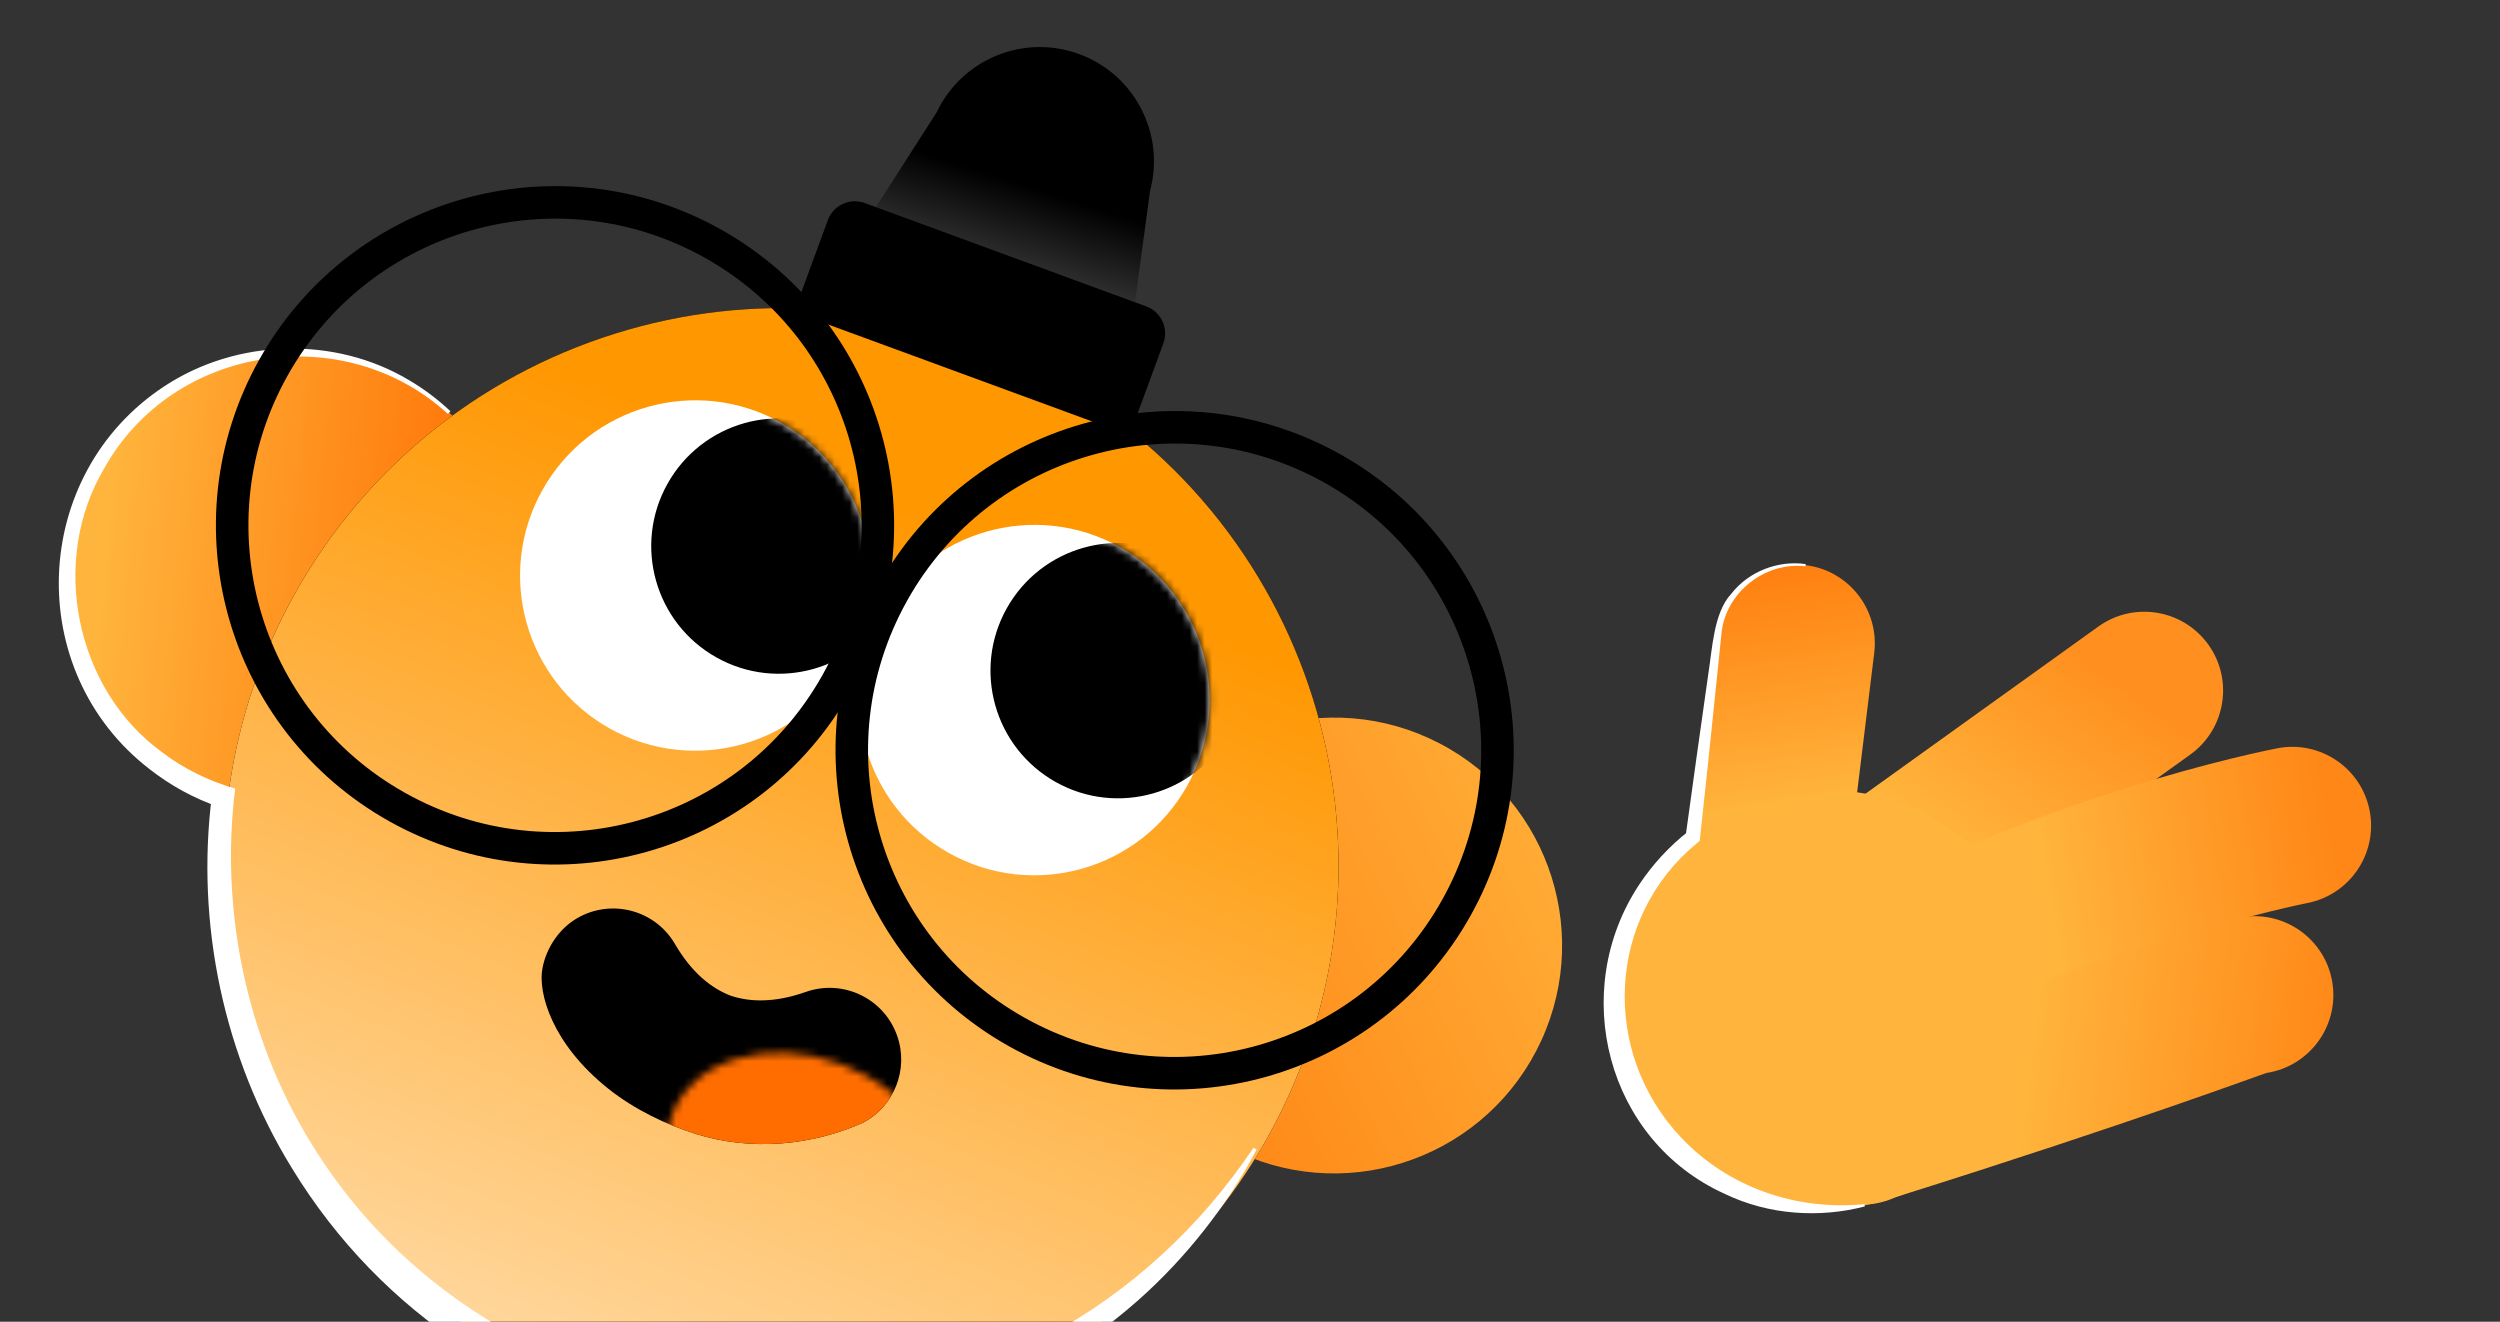
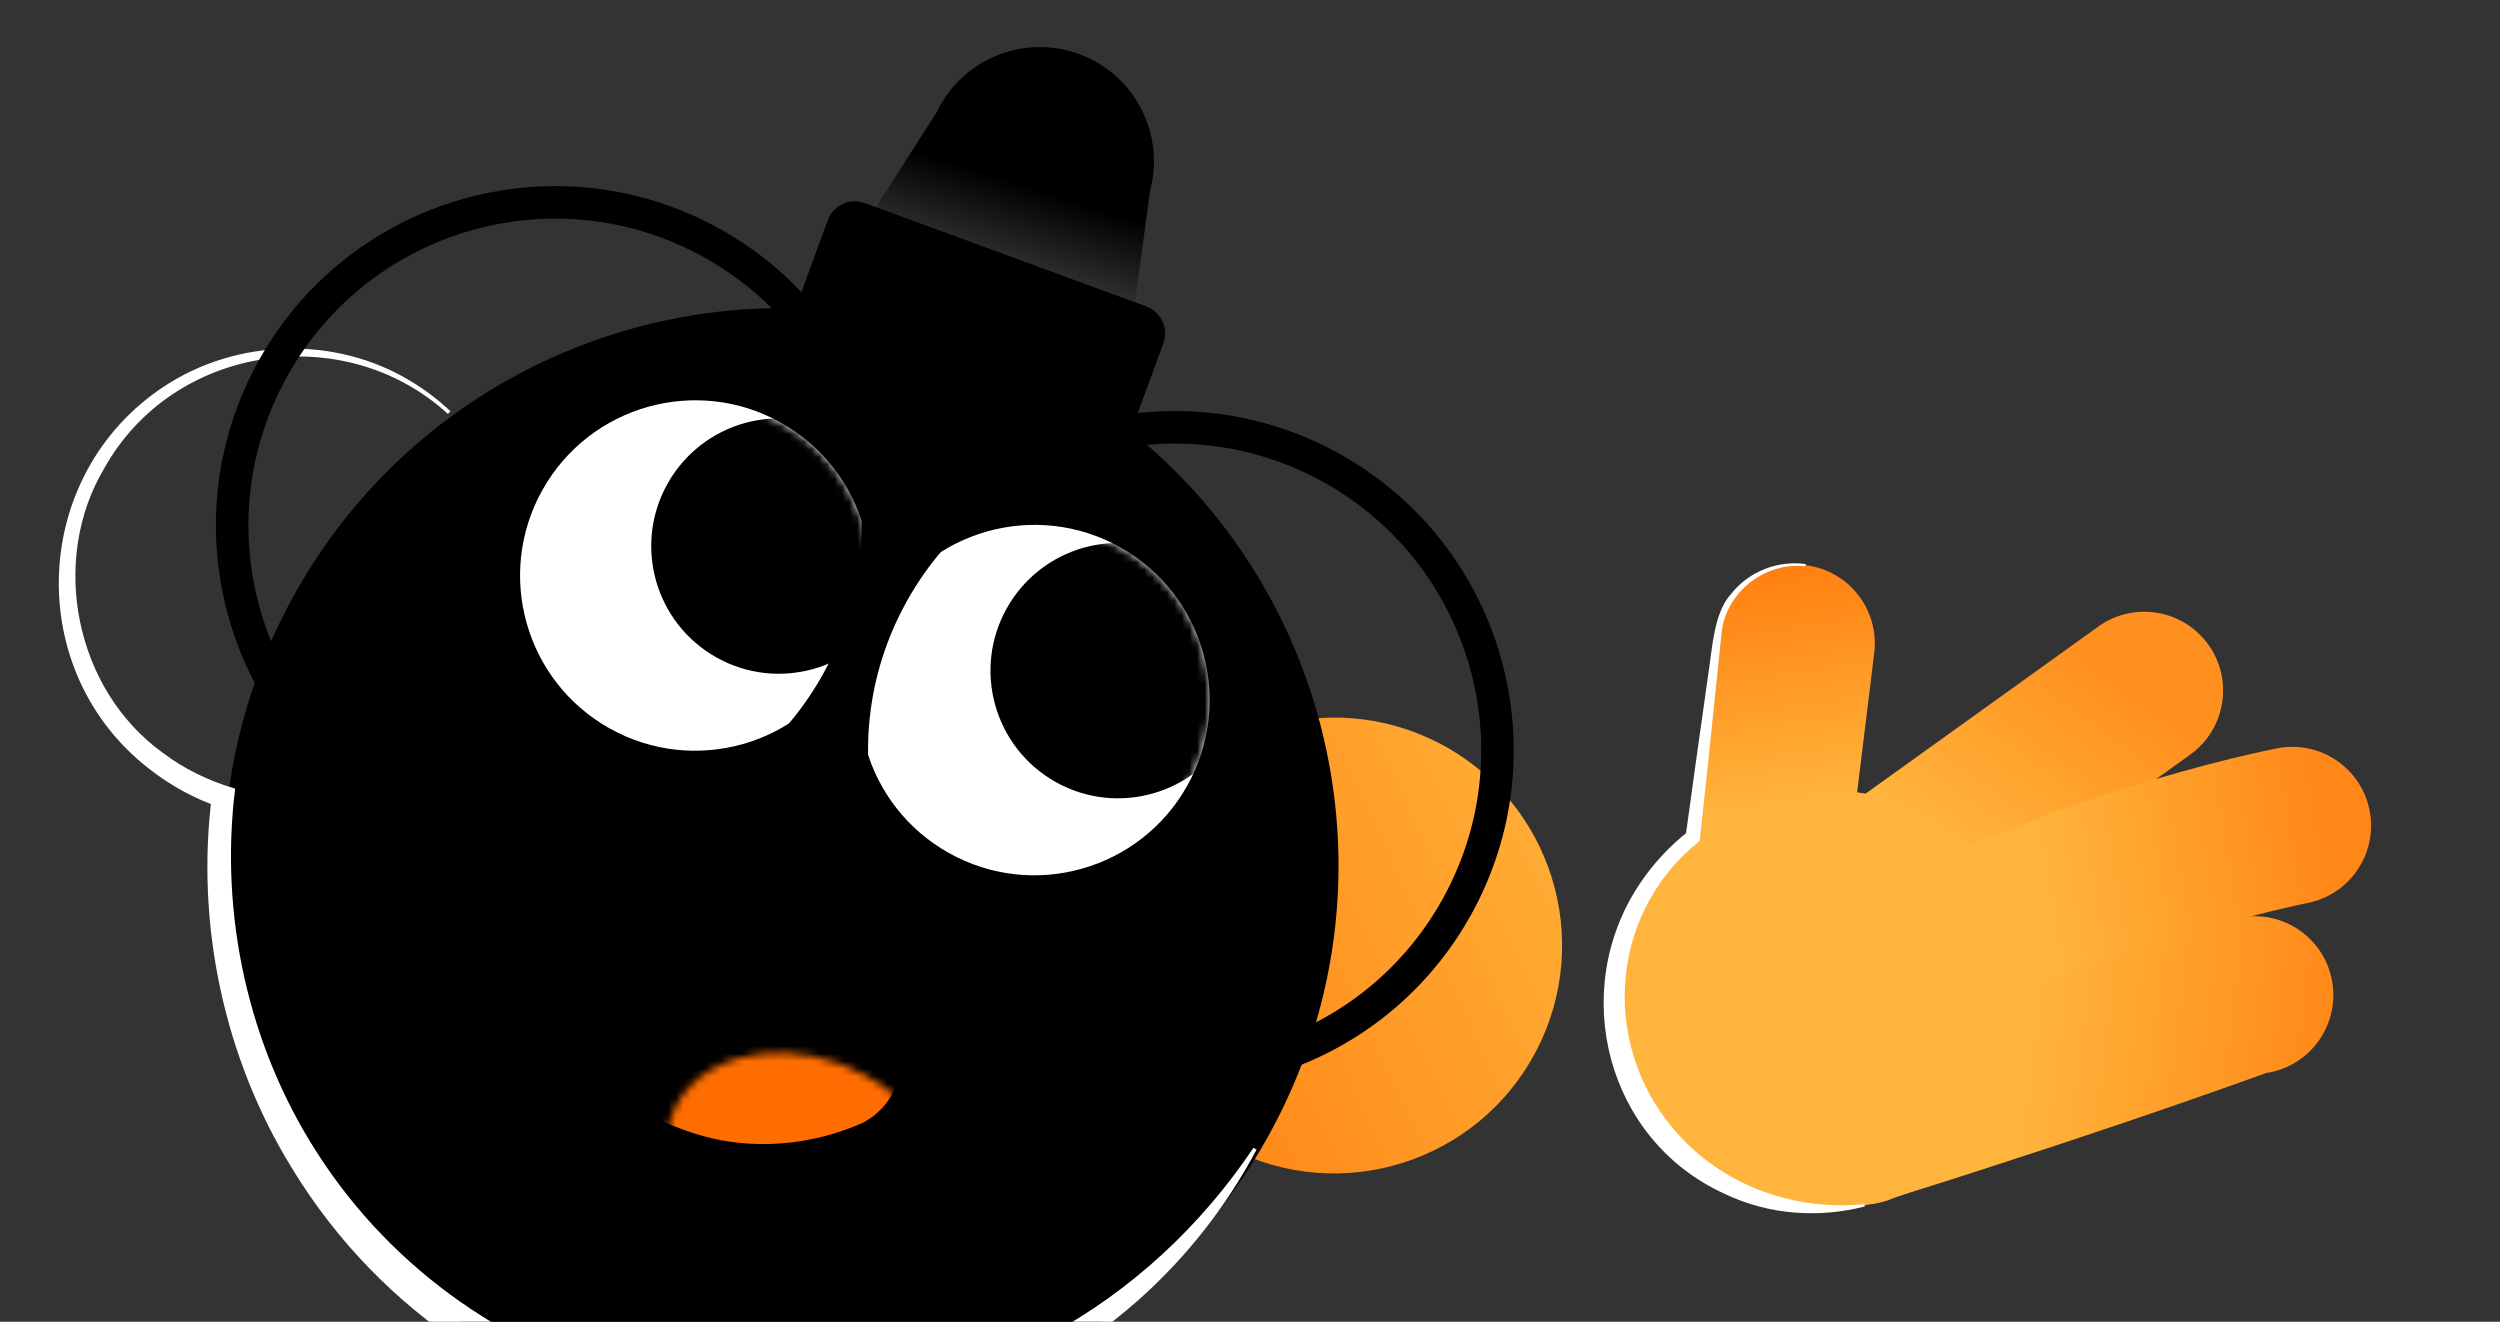
<svg xmlns="http://www.w3.org/2000/svg" width="331" height="175" viewBox="0 0 331 175" fill="none">
  <rect x="0" y="0" width="331" height="175" fill="#333333" stroke="none" />
  <path d="M243.603 127.721C241.654 127.037 239.887 125.772 238.587 123.962C235.226 119.282 236.298 112.762 240.978 109.402L277.821 82.954C282.501 79.594 289.021 80.665 292.382 85.345C295.742 90.025 294.67 96.545 289.99 99.906L253.147 126.353C250.274 128.423 246.701 128.809 243.594 127.718L243.603 127.721Z" fill="url(#paint0_linear_1483_1257)" />
  <path d="M240.581 141.365C238.475 140.53 236.623 139.002 235.4 136.885C232.514 131.898 234.229 125.514 239.216 122.628C269.04 105.4 300.231 99.32 301.545 99.068C307.203 97.983 312.672 101.707 313.748 107.362C314.824 113.016 311.112 118.48 305.463 119.569C305.173 119.625 276.321 125.301 249.658 140.701C246.787 142.365 243.448 142.501 240.581 141.365Z" fill="url(#paint1_linear_1483_1257)" />
  <path d="M243.448 159.012C240.752 158.173 238.403 156.25 237.108 153.495C234.655 148.278 236.893 142.066 242.1 139.611C275.405 127.656 295.942 121.58 296.921 121.425C302.617 120.554 307.944 124.46 308.815 130.156C309.689 135.842 305.792 141.172 300.103 142.056C299.785 142.103 282.676 148.539 250.989 158.496C248.527 159.653 245.847 159.77 243.445 159.022L243.448 159.012Z" fill="url(#paint2_linear_1483_1257)" />
  <path d="M269.414 127.212C267.172 115.246 257.448 106.545 245.884 104.899L248.147 86.454C248.843 80.733 244.79 75.525 239.06 74.826C233.342 74.12 228.137 78.195 227.431 83.913L224.132 110.825C216.377 117.041 212.216 127.12 214.149 137.465C216.962 152.508 231.615 162.41 246.877 159.579C262.138 156.748 272.229 142.246 269.417 127.202L269.414 127.212Z" fill="url(#paint3_linear_1483_1257)" />
  <path d="M239.038 74.977C233.619 74.356 228.415 78.516 227.92 83.905L227.364 89.316C226.642 96.529 225.856 103.742 225.083 110.948L225.045 111.326L224.732 111.586C212.639 121.484 211.969 139.398 222.578 150.609C228.759 157.167 237.743 160.32 246.853 159.434L246.908 159.728C240.934 161.291 234.214 160.88 228.413 158.093C212.683 151.018 207.641 131.237 217.068 117.062C218.836 114.404 221.029 112.043 223.528 110.075L223.177 110.713C224.174 103.532 225.152 96.345 226.189 89.168C226.694 86.013 226.884 81.13 229.192 78.651C231.503 75.654 235.434 74.157 239.077 74.684L239.038 74.977Z" fill="white" />
-   <path d="M25.038 103.553C39.805 111.259 58.025 105.532 65.734 90.757C73.444 75.982 67.73 57.756 52.964 50.05C38.198 42.344 19.977 48.07 12.268 62.845C4.558 77.62 10.272 95.847 25.038 103.553Z" fill="url(#paint4_linear_1483_1257)" />
  <path d="M162.688 151.937C177.454 159.643 195.675 153.916 203.393 139.145C211.102 124.369 205.388 106.143 190.622 98.437C175.856 90.731 157.635 96.457 149.917 111.229C142.208 126.004 147.922 144.231 162.688 151.937Z" fill="url(#paint5_linear_1483_1257)" />
  <path d="M69.276 180.027C105.395 198.878 149.964 184.864 168.827 148.739C187.684 112.602 173.704 68.025 137.584 49.175C101.465 30.324 56.896 44.338 38.03 80.472C19.173 116.609 33.153 161.186 69.272 180.036L69.276 180.027Z" fill="black" />
-   <path d="M69.276 180.027C105.395 198.878 149.964 184.864 168.827 148.739C187.684 112.602 173.704 68.025 137.584 49.175C101.465 30.324 56.896 44.338 38.03 80.472C19.173 116.609 33.153 161.186 69.272 180.036L69.276 180.027Z" fill="url(#paint6_linear_1483_1257)" />
  <path d="M59.311 54.808C45.572 42.249 22.944 45.653 13.823 61.969C6.507 74.228 9.944 91.271 21.511 99.638C24.379 101.822 27.674 103.399 31.134 104.415C29.058 121.116 32.879 138.474 41.939 152.556C62.372 184.557 105.631 195.07 138.78 176.843C149.723 170.973 159.038 162.292 165.959 151.968L166.369 152.211C162.411 159.687 157.086 166.469 150.743 172.112C116.131 202.708 62.562 193.925 38.628 154.633C29.61 139.965 25.891 122.247 28.062 105.285L29.062 106.865C25.723 105.741 22.596 104.012 19.821 101.851C2.977 88.866 3.993 62.835 21.739 51.154C31.356 44.817 44.349 44.441 54.222 50.37C56.173 51.525 57.994 52.897 59.636 54.448L59.314 54.799L59.311 54.808Z" fill="white" />
  <path d="M125.629 112.936C136.8 119.19 150.939 115.196 157.195 104.016C163.452 92.837 159.467 78.701 148.296 72.448C137.125 66.195 122.987 70.188 116.731 81.368C110.474 92.548 114.459 106.683 125.629 112.936Z" fill="white" />
  <path d="M80.715 96.442C91.886 102.695 106.025 98.702 112.281 87.522C118.538 76.342 114.553 62.207 103.382 55.954C92.211 49.701 78.073 53.694 71.817 64.874C65.56 76.054 69.544 90.189 80.715 96.442Z" fill="white" />
  <mask id="mask0_1483_1257" style="mask-type:luminance" maskUnits="userSpaceOnUse" x="68" y="52" width="48" height="48">
    <path d="M80.715 96.443C91.886 102.697 106.024 98.703 112.281 87.523C118.537 76.344 114.553 62.209 103.382 55.955C92.211 49.702 78.073 53.696 71.816 64.875C65.559 76.055 69.544 90.19 80.715 96.443Z" fill="white" />
  </mask>
  <g mask="url(#mask0_1483_1257)">
    <path d="M94.867 87.051C103.01 91.611 113.307 88.695 117.867 80.552C122.428 72.409 119.523 62.106 111.38 57.546C103.238 52.986 92.941 55.902 88.38 64.045C83.82 72.188 86.724 82.491 94.867 87.051Z" fill="black" />
  </g>
  <mask id="mask1_1483_1257" style="mask-type:luminance" maskUnits="userSpaceOnUse" x="113" y="69" width="48" height="47">
    <path d="M125.63 112.935C136.801 119.189 150.939 115.195 157.196 104.015C163.452 92.835 159.468 78.7 148.297 72.447C137.126 66.194 122.988 70.188 116.731 81.367C110.475 92.547 114.459 106.682 125.63 112.935Z" fill="white" />
  </mask>
  <g mask="url(#mask1_1483_1257)">
    <path d="M139.783 103.544C147.926 108.104 158.223 105.187 162.783 97.044C167.343 88.901 164.439 78.599 156.296 74.038C148.153 69.478 137.856 72.395 133.296 80.538C128.736 88.681 131.64 98.983 139.783 103.544Z" fill="black" />
  </g>
  <path d="M52.602 106.865C73.202 118.395 99.241 111.034 110.775 90.425C122.308 69.816 114.959 43.772 94.368 32.245C73.768 20.715 47.73 28.076 36.196 48.685C24.662 69.294 32.011 95.338 52.602 106.865Z" stroke="black" stroke-width="4.305" stroke-miterlimit="10" />
  <path d="M134.639 136.645C155.239 148.175 181.278 140.814 192.812 120.205C204.345 99.596 196.996 73.552 176.405 62.025C155.806 50.494 129.767 57.855 118.233 78.464C106.699 99.073 114.048 125.118 134.639 136.645Z" stroke="black" stroke-width="4.305" stroke-miterlimit="10" />
  <path d="M148.421 53.755L152.267 25.267C154.279 17.789 150.291 9.881 142.88 7.16C135.469 4.438 127.311 7.886 124.005 14.889L108.5 39.096L148.421 53.755Z" fill="url(#paint7_linear_1483_1257)" />
  <path d="M114.503 26.885L151.765 40.568C153.742 41.294 154.75 43.489 154.028 45.457L149.561 57.62L105.139 41.307L109.606 29.144C110.331 27.168 112.526 26.159 114.494 26.881L114.503 26.885Z" fill="black" />
-   <path d="M92.212 150.159C99.396 152.389 107.448 151.757 114.539 148.52L114.306 148.628C118.377 146.453 120.368 141.587 118.771 137.107C117.025 132.173 111.602 129.591 106.668 131.337C102.522 132.801 99.243 132.678 96.687 131.811C94.174 130.827 91.586 128.796 89.372 124.996C86.742 120.472 80.933 118.94 76.409 121.571C74.011 122.964 72.32 125.513 71.815 128.223C71.219 131.399 73.014 138.144 80.529 144.136C83.926 146.851 88.175 148.911 92.203 150.156L92.212 150.159Z" fill="black" />
  <mask id="mask2_1483_1257" style="mask-type:luminance" maskUnits="userSpaceOnUse" x="88" y="139" width="37" height="30">
    <path d="M101.588 167.244C111.237 170.787 121.23 167.752 123.906 160.463C126.582 153.175 120.929 144.394 111.28 140.851C101.63 137.307 91.638 140.343 88.961 147.631C86.285 154.919 91.938 163.7 101.588 167.244Z" fill="white" />
  </mask>
  <g mask="url(#mask2_1483_1257)">
    <path d="M92.213 150.159C99.397 152.389 107.448 151.757 114.54 148.52L114.306 148.628C118.377 146.453 120.368 141.587 118.772 137.107C117.025 132.173 111.602 129.591 106.669 131.337C102.522 132.801 99.244 132.678 96.688 131.811C94.174 130.827 91.586 128.796 89.373 124.996C86.742 120.472 80.933 118.94 76.409 121.571C74.011 122.964 72.321 125.513 71.815 128.223C71.22 131.399 73.014 138.144 80.529 144.136C83.926 146.851 88.175 148.911 92.204 150.156L92.213 150.159Z" fill="#FF6D00" />
  </g>
  <defs>
    <linearGradient id="paint0_linear_1483_1257" x1="256.509" y1="111.451" x2="274.709" y2="86.467" gradientUnits="userSpaceOnUse">
      <stop stop-color="#FFB53D" />
      <stop offset="1" stop-color="#FF901F" />
    </linearGradient>
    <linearGradient id="paint1_linear_1483_1257" x1="269.602" y1="113.963" x2="308.274" y2="107.446" gradientUnits="userSpaceOnUse">
      <stop stop-color="#FFB53D" />
      <stop offset="1" stop-color="#FF8717" />
    </linearGradient>
    <linearGradient id="paint2_linear_1483_1257" x1="268.563" y1="134.533" x2="311.672" y2="139.972" gradientUnits="userSpaceOnUse">
      <stop stop-color="#FFB53D" />
      <stop offset="1" stop-color="#FF8515" />
    </linearGradient>
    <linearGradient id="paint3_linear_1483_1257" x1="230.202" y1="107.791" x2="223.718" y2="65.981" gradientUnits="userSpaceOnUse">
      <stop stop-color="#FFB53D" />
      <stop offset="1" stop-color="#FF6D00" />
    </linearGradient>
    <linearGradient id="paint4_linear_1483_1257" x1="13.225" y1="71.984" x2="67.873" y2="77.427" gradientUnits="userSpaceOnUse">
      <stop stop-color="#FFB53D" />
      <stop offset="1" stop-color="#FF6D00" />
    </linearGradient>
    <linearGradient id="paint5_linear_1483_1257" x1="204.066" y1="75.381" x2="100.84" y2="124.657" gradientUnits="userSpaceOnUse">
      <stop stop-color="#FFB53D" />
      <stop offset="1" stop-color="#FF6D00" />
    </linearGradient>
    <linearGradient id="paint6_linear_1483_1257" x1="115.02" y1="60.371" x2="57.04" y2="203.589" gradientUnits="userSpaceOnUse">
      <stop offset="0.03" stop-color="#FF9701" />
      <stop offset="1" stop-color="#FFE5BF" />
    </linearGradient>
    <linearGradient id="paint7_linear_1483_1257" x1="135.466" y1="24.381" x2="128.461" y2="46.426" gradientUnits="userSpaceOnUse">
      <stop />
      <stop offset="1" stop-color="#666666" />
    </linearGradient>
  </defs>
</svg>